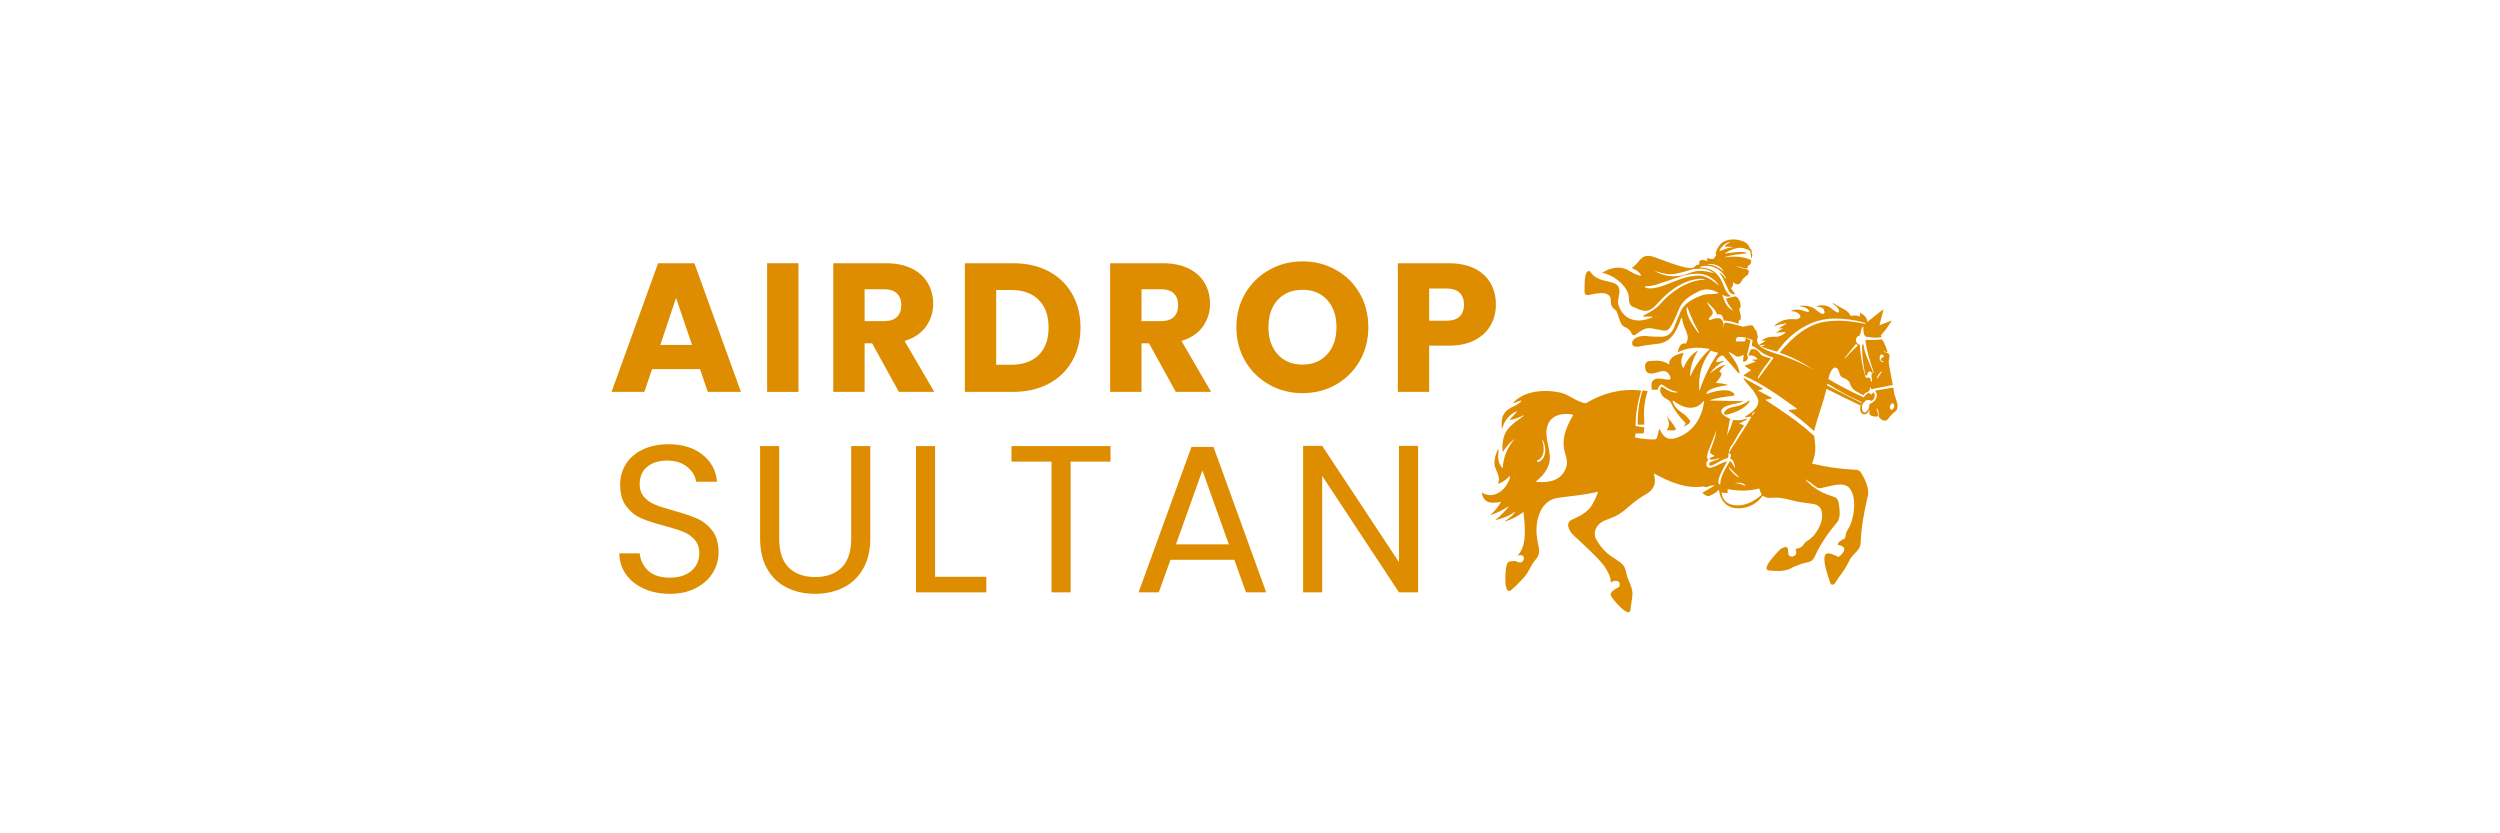
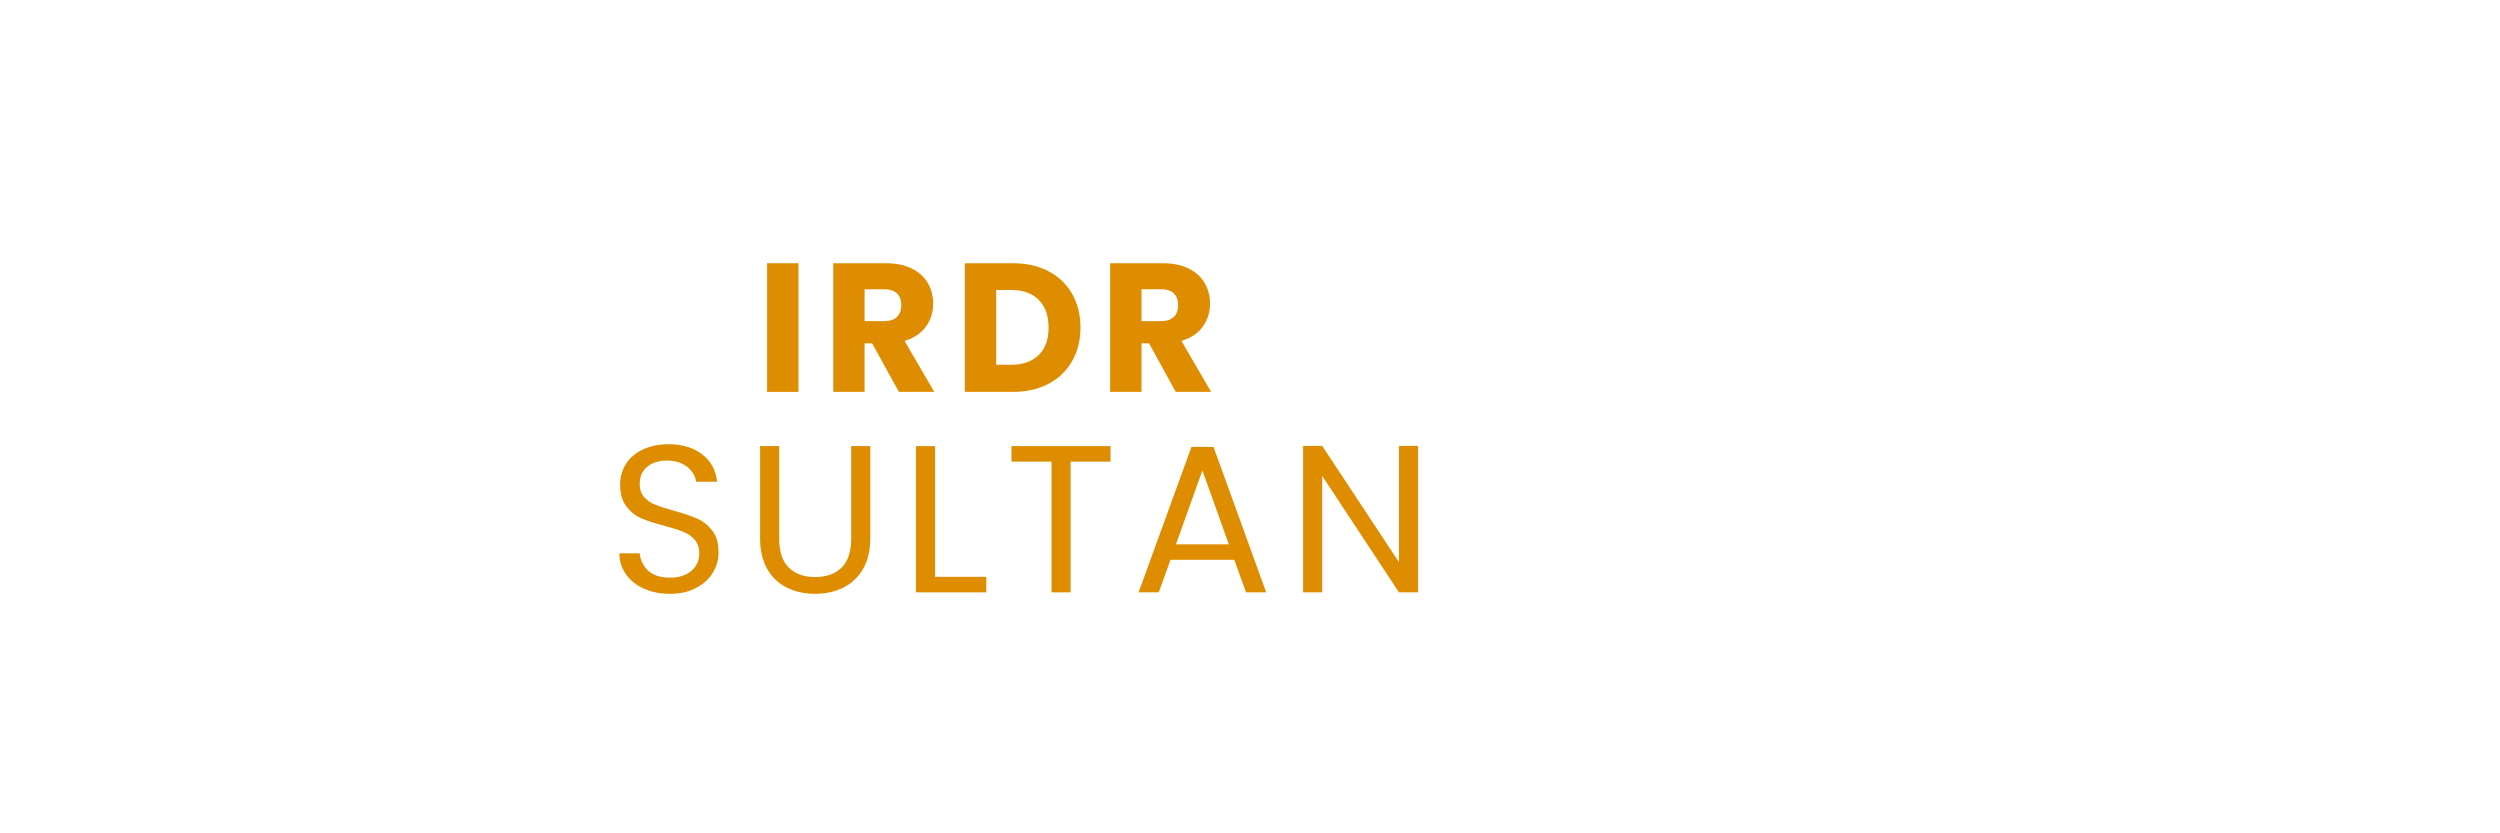
<svg xmlns="http://www.w3.org/2000/svg" width="300" zoomAndPan="magnify" viewBox="0 0 224.88 75" height="100" preserveAspectRatio="xMidYMid meet" version="1.0">
  <defs>
    <clipPath id="8915a6050d">
      <path d="M 133.301 21.531 L 170.738 21.531 L 170.738 55.137 L 133.301 55.137 Z M 133.301 21.531 " clip-rule="nonzero" />
    </clipPath>
  </defs>
  <g clip-path="url(#8915a6050d)">
-     <path fill="#df8d00" d="M 152.344 24.078 C 152.523 24.02 152.523 23.836 152.707 23.836 C 152.828 23.836 152.887 23.777 152.887 23.656 C 152.828 23.598 152.887 23.477 153.008 23.414 C 153.191 23.355 153.371 23.414 153.551 23.477 C 153.551 23.477 153.613 23.477 153.613 23.477 C 153.551 23.355 153.551 23.234 153.613 23.234 C 153.734 23.234 153.914 23.355 154.156 23.293 C 154.219 23.234 154.277 23.172 154.277 23.113 C 154.34 23.051 154.398 23.051 154.398 22.992 C 154.398 22.93 154.34 22.809 154.34 22.809 C 154.398 22.566 154.52 22.328 154.578 22.266 C 154.699 22.023 154.883 21.844 155.125 21.723 C 155.727 21.422 156.574 21.539 157.059 21.844 C 157.238 21.965 157.359 22.145 157.422 22.328 C 157.422 22.387 157.543 22.449 157.543 22.449 C 157.602 22.566 157.602 22.688 157.602 22.809 C 157.602 22.871 157.664 22.992 157.664 22.992 C 157.602 23.051 157.602 23.172 157.602 23.234 C 157.543 23.414 157.48 22.75 157.48 22.688 C 157.422 22.449 157.117 22.449 156.816 22.328 C 156.273 22.207 155.668 22.508 155.246 22.75 C 155.184 22.75 155.184 22.809 155.246 22.809 C 155.727 22.75 156.695 22.566 157.117 22.75 C 157.18 22.809 157.18 22.809 157.117 22.809 C 156.574 22.871 155.668 22.93 155.125 23.172 C 155.848 23.051 156.875 23.051 157.543 23.414 C 157.543 23.414 157.543 23.414 157.543 23.477 C 157.543 23.656 157.48 23.836 157.301 23.898 C 157.238 23.898 157.238 23.898 157.238 23.957 L 157.238 24.141 C 157.18 24.141 157.059 24.141 156.938 24.141 C 156.633 24.078 156.332 23.957 156.09 23.898 C 156.273 23.957 156.574 24.141 156.754 24.141 C 156.875 24.199 156.996 24.199 157.117 24.199 C 157.238 24.262 157.301 24.383 157.359 24.383 C 157.301 24.562 157.301 24.684 157.18 24.805 C 157.059 24.805 156.996 24.926 156.938 24.984 C 156.695 25.105 156.633 25.652 156.273 25.59 C 156.09 25.531 155.969 25.469 155.91 25.41 C 155.91 25.59 155.91 25.773 155.789 25.891 C 155.727 25.891 155.727 25.953 155.727 25.953 L 156.09 26.438 C 156.09 26.438 156.09 26.496 156.031 26.496 C 155.727 26.496 155.547 26.254 155.488 26.074 C 155.246 25.531 155.004 24.984 154.699 24.562 C 154.699 24.562 154.699 24.504 154.699 24.504 C 154.82 24.625 155.004 24.746 155.125 24.926 C 155.305 25.168 155.367 25.105 155.184 24.863 C 154.762 24.141 153.734 23.715 152.949 24.02 C 152.887 24.078 152.949 24.078 152.949 24.078 C 153.914 24.078 154.578 24.562 154.941 25.41 C 155.125 25.832 155.246 26.316 155.668 26.617 C 155.668 26.617 155.668 26.68 155.668 26.68 C 155.367 26.738 155.184 26.68 154.941 26.496 C 155.125 27.102 155.305 27.645 155.91 27.949 C 155.848 27.828 155.789 27.766 155.727 27.707 C 155.547 27.465 155.367 27.223 155.305 26.922 C 155.305 26.859 155.305 26.859 155.305 26.859 C 155.547 26.801 155.789 26.738 156.09 26.68 C 156.332 26.617 156.695 27.281 156.574 27.707 C 156.574 27.707 156.516 27.766 156.516 27.766 L 156.453 27.766 C 156.516 28.07 156.695 28.492 156.574 28.793 C 156.574 28.793 156.516 28.855 156.516 28.793 C 156.453 28.793 156.453 28.793 156.453 28.855 L 156.395 29.098 C 156.395 29.156 156.395 29.156 156.395 29.156 C 155.969 28.977 155.488 28.855 155.125 28.855 C 155.062 28.855 155.062 28.793 155.062 28.793 C 155.004 28.492 154.883 28.188 154.52 28.309 C 154.457 28.309 154.457 28.25 154.457 28.25 C 154.398 27.949 153.914 27.523 153.613 27.223 C 153.551 27.223 153.551 27.223 153.551 27.223 C 153.734 27.465 153.855 27.707 154.035 27.949 C 154.219 28.25 153.914 28.43 153.734 28.672 C 153.734 28.672 153.734 28.672 153.734 28.734 C 153.793 28.793 153.855 28.793 153.914 28.793 C 154.398 28.551 155.004 28.492 155.062 29.215 C 155.062 29.215 154.941 29.457 155.004 29.457 C 155.004 29.457 155.125 29.098 155.184 29.035 C 155.246 29.035 155.246 29.035 155.246 29.035 C 155.789 29.098 156.332 29.277 156.816 29.398 C 156.816 29.398 156.875 29.398 156.875 29.398 C 157.117 29.336 157.359 29.277 157.543 29.277 C 157.723 29.277 157.781 29.398 157.844 29.578 C 157.902 29.762 158.023 29.699 158.023 29.762 C 158.023 29.762 158.023 29.82 158.023 29.82 C 158.086 30.004 158.086 30.125 158.145 30.305 C 158.145 30.305 158.145 30.363 158.145 30.363 C 157.664 31.332 159.777 31.816 160.32 31.996 C 161.348 32.359 162.316 32.781 163.223 33.328 C 162.254 32.66 161.227 32.117 160.141 31.754 C 160.141 31.754 160.141 31.695 160.141 31.695 C 161.289 30.363 162.617 29.098 164.492 28.914 C 165.578 28.793 166.727 28.914 167.816 29.156 C 167.816 29.098 167.816 29.035 167.695 29.035 C 166.91 28.793 165.941 28.672 165.156 28.672 C 163.043 28.613 161.105 29.883 159.898 31.633 C 159.898 31.633 159.898 31.633 159.84 31.633 C 159.414 31.512 158.93 31.395 158.508 31.211 C 158.508 31.152 158.508 31.152 158.508 31.152 L 158.75 31.09 C 158.809 31.031 158.809 31.031 158.75 31.031 C 158.629 31.031 158.449 31.09 158.266 31.09 C 158.266 31.09 158.266 31.031 158.266 31.031 L 158.871 30.668 L 158.508 30.668 C 158.449 30.668 158.449 30.668 158.449 30.668 C 158.93 30.305 159.293 30.305 159.898 30.305 C 160.199 30.246 160.441 30.125 160.625 29.941 C 160.625 29.941 160.625 29.883 160.562 29.883 L 159.777 29.941 C 159.719 29.941 159.719 29.941 159.777 29.941 L 160.441 29.52 L 160.141 29.578 C 160.078 29.578 160.078 29.52 160.078 29.52 L 160.684 29.156 C 160.684 29.098 160.684 29.098 160.684 29.098 C 160.32 29.156 160.02 29.215 159.656 29.336 C 159.656 29.336 159.656 29.336 159.656 29.277 C 160.262 28.793 160.805 28.672 161.59 28.734 C 161.711 28.734 161.832 28.672 161.895 28.613 C 161.953 28.613 161.953 28.613 161.953 28.613 C 162.074 28.188 161.469 28.008 161.168 28.008 C 161.168 28.008 161.168 27.949 161.168 27.949 C 161.531 27.828 161.832 27.828 162.195 27.949 C 162.375 28.008 162.496 28.07 162.68 28.07 C 162.738 28.07 162.801 28.008 162.738 27.949 C 162.617 27.707 162.195 27.586 161.953 27.586 C 161.953 27.586 161.953 27.586 161.953 27.523 C 162.559 27.465 163.102 27.586 163.523 28.008 C 163.707 28.129 163.828 28.25 164.008 28.25 C 164.129 28.25 164.191 28.129 164.129 28.008 C 164.07 27.645 163.766 27.645 163.402 27.586 C 163.766 27.402 164.312 27.465 164.613 27.645 C 164.793 27.766 165.098 28.07 165.34 28.129 C 165.398 28.129 165.457 28.07 165.457 28.008 C 165.398 27.707 165.156 27.523 164.914 27.344 C 164.855 27.281 164.914 27.281 164.914 27.281 C 165.035 27.344 165.098 27.344 165.219 27.465 C 165.762 27.766 166.367 28.008 166.488 28.43 C 166.488 28.43 166.547 28.43 166.547 28.43 C 166.789 28.371 167.031 28.371 167.332 28.492 L 167.332 28.129 C 167.332 28.07 167.332 28.07 167.332 28.129 C 167.637 28.309 167.996 28.551 167.996 28.977 L 169.449 27.828 C 169.449 27.828 169.449 27.828 169.449 27.887 L 169.086 29.277 L 170.172 28.855 C 170.172 28.855 170.172 28.914 170.172 28.914 C 169.93 29.277 169.57 29.82 169.266 30.125 C 169.207 30.125 169.207 30.184 169.207 30.184 L 169.266 30.246 C 169.266 30.305 169.266 30.363 169.207 30.363 C 168.723 30.426 168.301 30.363 167.875 30.305 C 167.637 30.184 167.637 29.641 167.637 29.457 C 167.637 29.398 167.637 29.398 167.574 29.398 C 167.453 29.641 167.395 29.883 167.332 30.184 C 166.848 30.305 166.848 30.91 167.332 31.031 C 167.332 31.09 167.332 31.09 167.332 31.09 C 167.395 32.117 167.574 33.023 167.816 33.871 C 167.816 34.051 168.059 33.992 168.238 33.992 L 168.359 34.355 C 168.422 34.355 168.422 34.355 168.422 34.355 C 168.422 34.172 168.422 34.051 168.359 33.871 C 168.359 33.809 168.48 33.508 168.301 33.449 C 168.059 33.387 167.996 33.629 167.996 33.75 C 167.938 33.809 167.875 33.809 167.816 33.75 C 167.637 32.902 167.516 31.996 167.516 31.09 C 167.516 31.031 167.516 31.031 167.574 31.031 L 167.637 30.969 C 167.637 30.91 167.637 30.91 167.637 30.969 C 167.754 31.816 168.117 32.48 168.422 33.266 C 168.48 33.328 168.48 33.449 168.48 33.57 C 168.48 33.57 168.48 33.629 168.543 33.57 C 168.543 33.449 168.543 33.328 168.48 33.207 C 168.18 32.359 167.938 31.512 167.816 30.605 C 168.301 30.605 168.781 30.605 169.266 30.547 C 169.328 30.547 169.328 30.547 169.328 30.547 C 169.57 30.91 169.691 31.273 169.812 31.633 C 169.812 31.633 169.812 31.695 169.75 31.695 L 169.57 31.633 C 169.508 31.633 169.508 31.633 169.508 31.633 C 169.508 31.695 169.57 31.695 169.57 31.695 C 170.293 31.816 169.871 32.238 169.93 32.66 C 169.992 33.086 170.113 33.75 170.293 34.656 C 170.293 34.656 170.293 34.656 170.234 34.656 C 169.629 34.777 169.023 34.898 168.422 35.02 C 168.422 35.078 168.359 35.02 168.359 35.02 L 168.301 34.898 C 168.238 34.836 168.238 34.836 168.238 34.898 C 168.238 35.078 168.238 35.141 168.059 35.262 C 167.938 35.32 167.754 35.383 167.695 35.504 C 167.695 35.562 167.637 35.562 167.637 35.562 C 167.09 35.262 166.605 35.141 166.426 34.477 C 166.246 33.992 165.641 34.113 165.52 33.688 C 165.457 33.508 165.398 33.023 165.035 33.086 C 164.734 33.207 164.551 33.809 164.492 34.113 C 165.52 34.715 166.547 35.262 167.637 35.746 C 167.637 35.805 167.637 35.746 167.695 35.746 C 167.754 35.625 167.875 35.504 168.059 35.383 C 168.18 35.32 168.238 35.441 168.359 35.504 C 168.422 35.504 168.422 35.441 168.422 35.441 L 168.543 35.32 C 168.543 35.32 168.543 35.32 168.602 35.32 C 168.723 35.562 168.664 35.926 168.422 36.047 C 168.422 36.105 168.359 36.105 168.359 36.047 C 168.238 36.047 167.996 35.926 167.875 36.047 C 167.637 36.227 167.516 36.348 167.516 36.711 C 167.516 36.953 167.695 37.316 167.938 37.012 C 168.117 36.895 168.18 36.652 168.18 36.41 C 168.301 36.289 168.48 36.227 168.543 36.168 C 168.844 35.926 168.965 35.504 168.723 35.199 C 168.723 35.141 168.723 35.141 168.781 35.141 L 170.234 34.898 C 170.293 34.898 170.355 34.898 170.355 34.957 C 170.355 35.078 170.414 35.262 170.414 35.441 C 170.535 35.867 170.957 36.652 170.535 37.012 C 170.293 37.195 170.113 37.375 169.93 37.617 C 169.691 38.043 169.266 37.859 169.023 37.496 C 169.023 37.496 169.023 37.438 169.023 37.438 C 169.023 37.195 169.023 37.012 168.902 36.773 C 168.902 36.773 168.902 36.773 168.844 36.773 C 168.844 36.773 168.844 36.773 168.844 36.832 C 168.902 37.012 168.965 37.195 168.965 37.375 C 168.965 37.496 168.844 37.496 168.781 37.496 C 168.602 37.496 168.18 37.438 168.18 37.195 C 168.18 37.133 168.18 37.012 168.238 36.953 C 168.238 36.895 168.18 36.895 168.18 36.953 C 168.117 37.074 167.816 37.438 167.574 37.254 C 167.273 37.133 167.332 36.531 167.453 36.289 C 167.516 36.227 167.453 36.168 167.453 36.168 C 166.367 35.684 165.398 35.141 164.43 34.535 C 164.43 34.477 164.43 34.477 164.43 34.535 L 164.371 34.656 C 164.371 34.656 164.371 34.656 164.43 34.715 L 167.395 36.227 C 167.453 36.227 167.453 36.227 167.453 36.289 L 167.395 36.41 C 167.395 36.469 167.332 36.469 167.332 36.469 C 166.305 35.984 165.34 35.504 164.371 35.02 C 164.371 35.02 164.312 35.02 164.312 35.02 C 164.07 36.168 163.523 37.496 163.223 38.766 C 163.223 38.766 163.223 38.766 163.164 38.766 C 162.438 38.102 161.711 37.496 160.926 36.953 C 160.926 36.895 160.926 36.895 160.926 36.895 L 161.59 36.832 C 161.652 36.832 161.652 36.773 161.652 36.773 C 160.141 35.684 158.57 34.535 156.875 33.809 C 156.875 33.75 156.875 33.75 156.875 33.75 L 157.543 33.328 L 156.996 32.965 C 156.938 32.965 156.996 32.902 156.996 32.902 L 157.965 32.539 C 158.023 32.539 158.023 32.539 157.965 32.539 L 157.664 32.422 C 157.664 32.422 157.664 32.422 157.664 32.359 L 158.086 32.359 C 158.086 32.359 158.086 32.301 158.086 32.301 C 157.902 31.996 157.664 31.996 157.359 31.996 C 157.301 31.996 157.301 31.938 157.301 31.938 L 157.48 31.512 C 157.48 31.453 157.543 31.453 157.543 31.453 C 157.902 31.332 158.207 31.574 158.387 31.875 C 158.508 32.059 158.992 32.18 159.293 32.238 C 159.293 32.238 159.293 32.238 159.293 32.301 C 158.93 32.781 158.387 33.449 158.145 33.992 C 158.145 33.992 158.145 34.051 158.145 34.051 C 158.145 34.051 158.207 34.051 158.207 34.051 L 159.535 32.238 C 159.598 32.238 159.535 32.18 159.535 32.18 C 159.113 32.059 158.629 31.875 158.328 31.574 C 158.086 31.453 157.902 31.152 157.602 31.152 C 157.602 31.152 157.602 31.152 157.602 31.09 L 157.664 30.668 C 157.664 30.605 157.664 30.605 157.664 30.605 C 157.18 30.426 156.754 30.246 156.273 30.363 C 156.273 30.363 156.211 30.426 156.211 30.426 L 156.152 30.727 C 156.152 30.727 156.211 30.727 156.211 30.727 L 156.938 30.727 C 156.996 30.727 156.996 30.668 156.996 30.668 L 157.059 30.484 C 157.059 30.426 157.059 30.426 157.059 30.426 L 157.422 30.605 C 157.48 30.605 157.48 30.668 157.48 30.668 L 157.18 31.938 C 157.18 31.996 157.18 31.996 157.18 31.996 C 157.359 32.117 157.18 32.602 156.875 32.539 C 156.816 32.539 156.754 32.48 156.816 32.422 L 156.875 31.938 C 156.516 32.059 156.332 32.238 156.031 31.938 C 155.91 31.875 155.727 31.754 155.547 31.695 C 155.547 31.695 155.488 31.754 155.547 31.754 C 155.969 32.301 156.395 32.844 156.516 33.629 C 156.453 33.57 156.395 33.57 156.332 33.508 C 155.91 32.965 155.426 32.48 155.004 31.996 C 154.941 31.996 154.883 31.996 154.883 31.996 C 154.641 32.117 154.457 32.301 154.398 32.539 C 154.398 32.602 154.398 32.602 154.457 32.602 L 155.062 32.48 C 155.125 32.539 155.062 32.539 155.062 32.539 C 154.578 32.781 154.156 33.145 153.855 33.57 C 153.793 33.629 153.793 33.629 153.855 33.57 C 153.914 33.57 153.977 33.508 154.035 33.449 C 154.398 33.207 154.762 32.902 155.246 32.844 C 155.004 33.023 154.82 33.207 154.699 33.387 C 154.699 33.449 154.699 33.508 154.762 33.508 C 155.125 33.57 154.52 34.293 154.398 34.414 C 154.398 34.414 154.398 34.477 154.457 34.477 C 154.762 34.477 155.125 34.535 155.488 34.656 C 155.004 34.715 153.855 34.898 153.551 35.32 C 153.492 35.383 153.551 35.504 153.613 35.441 C 154.219 35.199 155.488 34.898 155.969 35.383 C 156.09 35.504 156.031 35.625 155.91 35.625 C 155.246 35.684 154.578 35.805 153.914 35.984 C 153.793 36.047 153.793 36.047 153.914 36.047 L 156.695 36.105 C 156.816 36.105 156.875 36.168 156.754 36.168 C 156.273 36.348 155.125 36.41 154.883 36.895 C 154.699 37.254 155.367 37.559 155.605 37.68 C 155.605 37.68 155.668 37.68 155.668 37.68 C 155.668 37.738 155.668 37.801 155.668 37.801 C 155.605 37.801 155.605 37.859 155.605 37.859 L 155.367 39.188 C 155.605 38.707 155.789 38.281 155.91 37.801 C 155.91 37.801 155.969 37.801 155.969 37.801 C 156.395 37.859 156.754 37.801 157.117 37.68 C 157.117 37.68 157.18 37.68 157.18 37.68 C 157.18 37.738 157.18 37.738 157.18 37.738 L 156.516 38.102 C 156.453 38.16 156.453 38.16 156.516 38.16 L 156.816 38.223 C 156.875 38.281 156.875 38.281 156.875 38.344 C 156.516 38.828 156.211 39.371 155.91 39.914 C 155.727 40.156 155.547 40.398 155.547 40.699 C 155.488 40.82 155.488 41.004 155.488 41.125 C 155.426 41.184 155.426 41.246 155.367 41.246 C 154.82 41.363 154.398 41.789 153.914 41.91 C 153.855 41.91 153.855 41.91 153.855 41.91 C 153.672 41.789 153.793 41.605 153.977 41.547 C 154.156 41.484 154.398 41.426 154.641 41.305 C 154.641 41.305 154.641 41.246 154.641 41.246 L 154.578 41.246 C 154.34 41.363 154.156 41.363 153.914 41.363 C 153.855 41.363 153.793 41.305 153.793 41.246 C 153.793 41.184 153.855 41.184 153.914 41.184 C 154.035 41.125 154.098 41.125 154.219 41.062 C 154.219 41.004 154.219 41.004 154.219 41.004 L 153.914 40.82 C 153.855 40.82 153.855 40.699 153.855 40.641 C 153.855 40.52 153.914 40.398 153.977 40.277 C 154.156 39.793 154.34 39.309 154.398 38.828 C 154.398 38.766 154.398 38.766 154.398 38.766 C 154.156 39.43 153.914 40.035 153.672 40.641 C 153.613 40.883 153.492 41.184 153.672 41.363 C 153.672 41.363 153.672 41.363 153.672 41.426 C 153.371 41.605 153.492 42.211 153.914 42.09 C 154.398 41.969 154.82 41.668 155.305 41.547 C 155.305 41.547 155.367 41.547 155.367 41.547 C 155.184 41.91 154.277 43.359 154.699 43.602 C 154.762 43.602 154.762 43.602 154.762 43.602 C 154.762 42.875 155.246 42.152 155.605 41.547 C 155.605 41.484 155.668 41.484 155.727 41.547 C 155.848 41.727 155.969 41.91 156.09 42.152 C 156.09 41.848 155.969 41.426 155.727 41.305 C 155.668 41.305 155.668 41.246 155.668 41.246 L 155.727 40.941 C 155.727 40.883 155.727 40.883 155.668 40.883 L 155.605 40.82 C 155.605 40.82 155.547 40.82 155.547 40.762 C 155.727 40.457 155.848 40.219 156.031 39.977 C 156.516 39.188 157.059 38.402 157.543 37.559 C 157.543 37.559 157.543 37.496 157.48 37.496 L 157.059 37.559 C 156.996 37.559 156.996 37.496 156.996 37.496 C 157.543 37.133 158.387 36.652 158.145 35.867 C 158.086 35.746 157.965 35.504 157.723 35.141 C 157.422 34.777 157.117 34.477 156.875 34.113 C 156.816 34.051 156.816 34.051 156.938 34.051 C 157.48 34.355 158.023 34.656 158.57 34.957 C 158.629 35.02 158.629 35.02 158.57 35.02 L 158.145 35.141 L 159.414 35.805 C 159.414 35.867 159.414 35.867 159.355 35.867 L 158.809 35.984 C 160.32 36.953 161.832 37.98 163.164 39.188 C 163.223 39.188 163.223 39.188 163.223 39.25 C 163.344 40.219 163.402 40.762 163.043 41.668 C 163.043 41.668 163.043 41.668 163.043 41.727 C 164.312 42.031 165.52 42.211 166.848 42.273 C 167.09 42.273 167.332 42.332 167.453 42.574 C 167.754 43.059 168.18 43.902 168.059 44.57 C 167.695 46.141 167.453 47.41 167.395 48.922 C 167.332 49.344 167.152 49.523 166.848 49.828 C 166.789 49.887 166.668 50.008 166.488 50.25 C 166.305 50.613 166.125 50.977 165.883 51.336 C 165.641 51.699 165.34 52.062 165.098 52.484 C 164.977 52.605 164.793 52.727 164.672 52.484 C 164.492 51.941 163.887 50.309 164.25 49.887 C 164.492 49.645 165.156 50.008 165.398 50.129 C 165.883 49.828 166.305 49.16 165.34 49.043 C 165.34 49.043 165.34 49.043 165.34 48.98 C 165.398 48.738 165.699 48.617 165.883 48.496 C 165.941 48.496 166.004 48.438 166.004 48.375 C 166.062 48.133 166.062 47.895 166.246 47.652 C 166.367 47.469 166.488 47.227 166.547 47.047 C 166.848 46.141 167.031 44.688 166.367 43.902 C 165.82 43.301 164.613 43.781 163.949 43.902 C 163.766 43.965 163.523 43.965 163.344 43.781 C 163.102 43.602 162.801 43.359 162.496 43.18 C 162.496 43.117 162.438 43.18 162.438 43.18 C 163.164 43.965 163.949 44.387 164.914 44.688 C 165.34 44.809 165.398 45.051 165.457 45.477 C 165.52 45.898 165.578 46.562 165.34 46.926 C 164.492 47.953 163.828 48.859 163.281 50.07 C 162.98 50.734 162.496 50.551 161.953 50.793 C 161.652 50.914 161.289 51.035 160.984 51.219 C 160.383 51.457 159.656 51.398 159.113 51.336 C 158.387 51.219 159.957 49.645 160.141 49.465 C 160.262 49.344 160.441 49.281 160.625 49.223 C 160.984 49.223 160.805 49.766 160.926 49.949 C 161.105 50.25 161.711 50.07 161.59 49.586 C 161.59 49.523 161.531 49.465 161.531 49.402 C 161.469 49.402 161.531 49.402 161.531 49.402 C 161.832 49.344 161.953 49.344 162.195 49.102 C 162.316 48.922 162.438 48.801 162.496 48.738 C 163.344 48.316 164.129 46.984 163.887 46.02 C 163.766 45.414 163.223 45.355 162.68 45.293 C 162.133 45.234 161.469 45.113 160.805 44.93 C 160.32 44.809 159.84 44.75 159.293 44.809 C 159.051 44.809 158.871 44.809 158.629 44.629 C 158.629 44.629 158.629 44.629 158.57 44.629 C 158.145 45.234 157.543 45.598 156.816 45.719 C 155.547 45.898 154.82 45.293 154.641 44.086 C 154.641 44.086 154.578 44.086 154.578 44.086 C 154.457 44.328 154.156 44.449 153.914 44.57 C 153.672 44.75 153.371 44.57 153.191 44.387 C 153.129 44.387 153.129 44.387 153.191 44.328 L 154.219 43.723 C 154.219 43.723 154.219 43.66 154.219 43.66 C 153.977 43.723 153.734 43.723 153.551 43.844 C 153.43 43.844 153.371 43.844 153.312 43.781 C 153.312 43.781 153.25 43.781 153.25 43.781 C 151.68 44.023 150.168 43.359 148.84 42.633 C 148.777 42.633 148.777 42.633 148.777 42.633 C 149.02 43.422 148.84 43.965 148.234 44.387 C 147.57 44.75 147.023 45.172 146.602 45.535 C 146.238 45.836 146.059 46.02 145.938 46.078 C 145.395 46.504 144.91 46.625 144.305 46.867 C 143.641 47.168 143.219 47.895 143.641 48.617 C 144.062 49.344 144.605 49.887 145.332 50.309 C 145.938 50.734 146.18 50.855 146.301 51.578 C 146.48 52.367 146.965 52.91 146.844 53.695 C 146.781 54.18 146.723 54.602 146.66 55.023 C 146.602 55.023 146.602 55.086 146.602 55.086 C 146.18 55.266 145.152 53.996 144.969 53.695 C 144.668 53.273 145.453 52.969 145.695 52.789 C 145.695 52.789 145.695 52.789 145.695 52.727 C 145.816 52.184 145.211 52.184 144.91 52.426 C 144.91 51.82 144.605 51.398 144.305 50.914 C 143.52 49.949 142.734 49.281 141.645 48.254 C 141.281 47.953 140.738 47.168 141.344 46.805 C 141.707 46.625 142.008 46.504 142.309 46.32 C 142.793 46.02 143.098 45.719 143.336 45.234 C 143.52 44.93 143.641 44.629 143.762 44.266 C 143.762 44.266 143.699 44.266 143.699 44.266 C 142.492 44.57 141.344 44.629 140.133 44.809 C 138.504 45.051 138.078 46.984 138.262 48.316 C 138.32 49.102 138.746 49.707 138.141 50.371 C 137.719 50.855 137.535 51.457 137.172 51.883 C 136.809 52.305 136.387 52.727 135.965 53.09 C 135.48 53.512 135.422 52.484 135.422 52.246 C 135.422 51.883 135.422 50.855 135.66 50.613 C 135.781 50.492 136.145 50.492 136.328 50.492 C 136.449 50.551 136.57 50.613 136.691 50.613 C 136.992 50.672 137.172 50.309 137.051 50.07 C 136.992 50.07 136.992 50.07 136.992 50.008 C 136.871 49.949 136.75 49.949 136.57 50.008 C 136.57 50.008 136.57 49.949 136.57 49.949 C 137.414 49.043 137.172 47.227 137.051 46.078 C 136.57 46.441 136.023 46.746 135.422 46.926 C 135.422 46.926 135.422 46.926 135.359 46.926 C 135.359 46.926 135.359 46.926 135.422 46.867 C 135.723 46.684 136.145 46.383 136.328 46.02 C 136.387 45.957 136.328 45.957 136.328 46.02 C 135.781 46.441 135.238 46.625 134.574 46.805 C 134.574 46.805 134.512 46.746 134.574 46.746 C 134.996 46.441 135.359 46.02 135.723 45.598 C 135.723 45.598 135.723 45.598 135.66 45.598 C 135.18 45.898 134.633 46.199 134.031 46.383 C 134.395 46.078 134.754 45.656 134.996 45.234 C 134.996 45.172 134.996 45.113 134.938 45.172 C 134.754 45.234 134.574 45.234 134.395 45.234 C 133.789 45.293 133.426 44.992 133.305 44.387 C 133.305 44.328 133.305 44.328 133.305 44.328 C 134.453 45.051 135.602 43.965 135.844 42.938 C 135.844 42.875 135.844 42.875 135.781 42.875 C 135.48 43.18 135.18 43.422 134.754 43.539 C 134.996 43.059 134.695 42.574 134.512 42.09 C 134.332 41.605 134.512 40.941 134.754 40.457 C 134.816 40.457 134.816 40.457 134.816 40.457 C 134.754 41.125 134.695 41.605 135.18 42.152 C 135.18 42.211 135.18 42.152 135.18 42.152 C 135.238 41.125 135.602 40.277 136.266 39.492 C 136.328 39.492 136.328 39.492 136.266 39.492 C 135.844 39.793 135.48 40.219 135.18 40.699 C 135.117 40.035 135.18 39.309 135.543 38.766 C 135.844 38.281 136.57 37.801 137.051 37.438 C 137.051 37.375 137.113 37.375 137.051 37.375 C 136.691 37.559 136.266 37.738 135.844 37.801 C 135.844 37.801 135.844 37.801 135.844 37.738 L 136.449 37.074 C 136.449 37.012 136.449 37.012 136.449 37.012 C 135.723 37.316 135.301 37.922 135.117 38.645 C 134.996 37.438 135.238 36.953 136.387 36.469 C 136.57 36.348 136.75 36.289 136.871 36.047 C 136.871 36.047 136.809 36.047 136.809 36.047 L 136.145 36.289 C 136.086 36.289 136.086 36.289 136.086 36.289 C 137.172 35.078 139.168 35.02 140.559 35.383 C 141.281 35.625 141.887 36.168 142.613 36.289 C 142.672 36.289 142.672 36.289 142.672 36.289 C 144.184 35.383 145.816 34.957 147.57 35.141 C 147.57 35.141 147.629 35.141 147.629 35.199 C 147.328 36.227 147.145 37.254 147.145 38.344 L 147.93 38.465 C 147.93 38.465 147.93 38.465 147.93 38.523 L 147.871 39.008 L 147.145 39.008 L 147.086 39.309 C 147.086 39.371 147.086 39.371 147.086 39.371 C 147.691 39.492 148.234 39.551 148.84 39.551 C 148.957 39.551 149.02 39.492 149.078 39.371 C 149.141 39.129 149.199 38.887 149.262 38.645 C 149.262 38.586 149.32 38.586 149.32 38.645 C 149.504 39.008 149.746 39.492 150.289 39.492 C 150.531 39.492 150.832 39.43 151.074 39.309 C 152.402 38.766 153.129 37.559 153.312 36.105 C 153.312 36.105 153.25 36.105 153.25 36.105 C 152.523 37.074 151.316 36.711 150.531 36.047 C 150.531 36.047 150.469 36.105 150.469 36.105 C 150.652 36.652 150.895 36.832 151.375 37.195 C 151.68 37.375 151.859 37.617 152.043 37.859 C 152.16 38.102 151.617 38.344 151.438 38.402 C 151.559 38.281 151.738 38.102 151.559 37.98 C 151.074 37.496 150.652 36.953 150.348 36.289 C 150.227 36.047 150.047 35.984 149.746 35.805 C 149.504 35.625 149.199 35.141 149.441 34.836 C 149.441 34.777 149.562 34.777 149.562 34.836 C 149.926 35.078 150.41 35.383 150.895 35.32 C 150.895 35.32 150.895 35.262 150.895 35.262 C 150.41 35.199 150.047 34.957 149.684 34.715 C 149.625 34.656 149.562 34.656 149.504 34.598 C 149.504 34.598 149.441 34.598 149.441 34.598 C 149.262 34.715 149.199 34.836 149.141 35.02 C 149.141 35.078 149.141 35.078 149.141 35.078 L 148.598 35.078 C 148.598 35.078 148.598 35.078 148.598 35.02 C 148.414 33.809 149.262 34.051 150.047 34.172 C 150.531 34.234 150.168 33.629 149.984 33.508 C 149.504 33.145 148.84 33.809 148.293 33.57 C 148.051 33.508 147.992 33.145 147.992 32.902 C 148.051 32.539 148.293 32.48 148.598 32.48 C 149.199 32.422 149.684 32.48 150.105 32.781 C 150.168 32.781 150.168 32.781 150.168 32.781 C 150.168 32.602 150.168 32.48 150.289 32.359 C 150.469 31.996 151.133 31.816 151.496 31.754 C 151.496 31.695 151.496 31.754 151.496 31.754 C 151.254 32.238 151.133 32.66 151.438 33.145 C 151.738 32.48 152.043 31.996 152.707 31.574 C 152.707 31.574 152.766 31.633 152.707 31.633 C 152.281 32.359 152.043 33.086 152.043 33.93 C 152.465 32.965 153.008 32.18 153.793 31.453 C 153.793 31.453 153.793 31.395 153.734 31.395 C 152.766 31.211 151.859 31.273 150.953 31.695 C 150.953 31.695 150.895 31.695 150.953 31.633 C 151.016 31.273 151.195 30.848 151.617 30.91 C 151.68 30.91 151.68 30.91 151.68 30.91 C 151.922 30.484 151.859 30.246 151.68 29.762 C 151.496 29.398 151.375 28.977 151.316 28.613 C 151.316 28.613 151.254 28.613 151.254 28.613 C 150.832 29.82 150.348 30.91 148.898 30.969 C 148.414 31.031 147.871 31.09 147.328 31.211 C 147.023 31.211 146.781 31.152 146.844 30.789 C 146.965 30.305 147.75 30.184 148.172 30.246 C 148.598 30.305 149.02 30.305 149.441 30.305 C 150.047 30.305 150.348 30.004 150.59 29.52 C 150.773 29.035 150.953 28.613 151.133 28.188 C 151.438 27.344 152.223 26.922 153.008 26.617 C 153.551 26.375 154.098 26.559 154.641 26.375 C 154.699 26.375 154.699 26.375 154.641 26.375 C 153.977 26.012 153.371 25.891 152.645 26.316 C 151.922 26.68 151.316 27.102 151.016 27.887 C 150.773 28.43 150.59 28.977 150.289 29.398 C 150.105 29.762 149.805 29.82 149.383 29.699 C 148.84 29.641 148.414 29.398 147.871 29.641 C 147.629 29.762 147.387 29.941 147.207 30.062 C 147.023 30.246 146.844 30.184 146.781 30.004 C 146.66 29.762 146.602 29.699 146.359 29.52 C 146.059 29.398 145.875 29.277 145.754 28.914 C 145.633 28.551 145.516 28.309 145.453 28.07 C 145.332 27.828 145.031 27.766 144.969 27.465 C 144.91 27.344 144.91 27.16 144.91 26.98 C 144.848 26.012 143.336 26.496 142.855 26.559 C 142.492 26.559 142.551 26.316 142.551 26.012 C 142.551 25.652 142.551 25.289 142.613 24.926 C 142.613 24.684 142.855 24.141 143.098 24.504 C 143.457 25.047 144.125 25.227 144.727 25.348 C 145.273 25.469 145.695 25.59 145.695 26.254 C 145.695 26.496 145.516 26.98 145.574 27.344 C 145.996 28.855 147.328 29.156 148.656 28.551 C 148.656 28.551 148.656 28.492 148.656 28.492 L 147.871 28.492 C 147.809 28.492 147.809 28.43 147.809 28.43 C 148.355 28.129 148.957 27.828 149.383 27.344 C 150.289 26.254 151.859 25.227 153.312 25.168 C 153.371 25.168 153.371 25.105 153.312 25.105 C 151.738 24.984 150.227 26.074 149.199 27.223 C 149.02 27.402 148.777 27.707 148.535 27.828 C 147.992 28.188 147.449 27.828 146.844 27.586 C 146.422 27.344 146.602 26.801 146.48 26.438 C 146.18 25.531 145.031 24.684 144.125 24.562 C 144.848 24.078 145.754 23.898 146.48 24.32 C 146.781 24.504 147.266 24.805 147.629 24.805 C 147.629 24.805 147.629 24.746 147.629 24.746 C 147.449 24.441 147.145 24.262 146.844 24.141 C 146.781 24.141 146.781 24.141 146.844 24.078 C 147.508 23.656 147.57 22.871 148.535 23.051 C 149.078 23.172 151.801 24.383 152.344 24.078 Z M 153.551 23.777 C 154.098 23.836 154.578 24.02 155.004 24.383 C 155.004 24.383 155.062 24.383 155.062 24.383 C 154.699 23.836 154.156 23.715 153.551 23.777 Z M 152.043 24.562 C 152.828 24.262 153.371 24.383 154.098 24.562 C 154.156 24.625 154.156 24.562 154.156 24.562 C 153.734 24.262 153.312 24.141 152.828 24.199 C 152.523 24.199 152.281 24.199 152.16 24.262 C 151.559 24.441 150.832 24.684 150.227 24.684 C 149.746 24.684 149.32 24.504 148.84 24.383 C 148.84 24.32 148.84 24.383 148.84 24.383 C 148.777 24.383 148.84 24.383 148.84 24.383 C 149.684 24.863 150.59 24.984 151.496 24.746 C 151.496 24.746 151.68 24.684 152.043 24.562 Z M 152.887 24.805 C 153.492 24.805 154.156 25.289 154.641 25.711 C 154.641 25.773 154.641 25.773 154.641 25.711 C 154.398 25.227 153.734 24.805 153.25 24.684 C 152.645 24.562 151.68 24.684 151.074 24.926 C 150.348 25.168 149.625 25.41 148.898 25.652 C 148.598 25.711 148.293 25.773 147.992 25.773 C 147.992 25.773 147.93 25.773 147.992 25.832 C 148.293 26.133 149.32 25.832 149.805 25.652 C 150.895 25.227 151.801 24.805 152.887 24.805 Z M 151.738 27.707 C 151.68 28.492 152.344 29.336 152.766 29.941 C 152.828 29.941 152.828 29.941 152.828 29.883 C 152.402 29.156 152.102 28.43 151.801 27.645 C 151.801 27.645 151.738 27.645 151.738 27.707 Z M 167.09 31.031 L 166.969 30.969 C 166.605 31.395 166.305 31.816 165.941 32.238 C 166.004 32.238 166.004 32.238 166.004 32.238 C 166.367 31.875 166.727 31.453 167.152 31.09 C 167.152 31.09 167.152 31.09 167.09 31.031 Z M 169.207 31.938 C 169.023 32.18 169.086 32.602 169.449 32.602 C 169.449 32.602 169.449 32.602 169.449 32.539 C 169.328 32.48 169.266 32.48 169.207 32.422 C 169.207 32.359 169.207 32.359 169.207 32.359 C 169.266 32.18 169.449 32.18 169.508 32.059 C 169.508 31.996 169.508 31.996 169.449 31.996 L 169.266 31.875 C 169.207 31.875 169.207 31.875 169.207 31.938 Z M 168.902 34.051 L 169.328 33.449 C 169.328 33.387 169.145 33.508 169.023 33.688 C 168.902 33.871 168.844 33.992 168.844 34.051 C 168.844 34.051 168.902 34.051 168.902 34.051 Z M 153.855 31.633 C 153.07 32.66 152.766 33.871 152.887 35.141 C 152.887 35.199 152.887 35.199 152.887 35.199 C 153.312 33.93 153.855 32.781 154.578 31.754 L 153.914 31.574 C 153.855 31.574 153.855 31.574 153.855 31.633 Z M 170.172 36.895 C 170.234 36.895 170.355 36.773 170.414 36.652 C 170.414 36.469 170.414 36.348 170.293 36.289 C 170.172 36.289 170.113 36.41 170.051 36.531 C 169.992 36.711 170.051 36.832 170.172 36.895 Z M 157.781 37.074 C 157.664 37.195 157.602 37.316 157.602 37.438 L 157.844 37.133 C 157.844 37.133 157.844 37.074 157.781 37.074 Z M 141.465 37.316 C 140.68 37.133 139.531 37.316 139.227 38.281 C 138.867 39.309 139.531 40.398 139.41 41.426 C 139.348 42.211 138.746 42.875 138.141 43.359 C 139.227 43.48 140.438 43.301 140.859 42.152 C 141.16 41.426 140.738 40.883 140.68 40.219 C 140.559 39.188 141.043 38.16 141.523 37.375 C 141.523 37.316 141.523 37.316 141.465 37.316 Z M 156.453 42.938 L 155.547 42.031 C 155.488 42.09 155.668 42.332 155.91 42.574 C 156.152 42.816 156.395 42.996 156.453 42.938 Z M 138.746 39.613 C 138.746 39.613 139.227 41.004 138.32 41.426 C 138.262 41.426 138.262 41.426 138.262 41.426 L 138.32 41.605 C 138.625 41.547 138.867 41.246 138.926 41.004 C 139.105 40.578 138.984 40.035 138.805 39.613 C 138.805 39.613 138.805 39.613 138.746 39.613 Z M 156.031 43.48 C 156.453 43.48 156.695 43.602 156.996 43.723 C 157.059 43.723 157.059 43.723 156.996 43.66 C 156.816 43.422 156.332 43.422 156.031 43.48 Z M 155.426 44.387 L 154.883 44.328 C 155.004 45.598 156.395 45.656 157.301 45.293 C 157.723 45.113 158.086 44.871 158.449 44.57 C 158.449 44.508 158.508 44.508 158.449 44.449 L 158.266 43.965 C 157.359 44.207 156.395 44.207 155.426 44.023 C 155.426 44.023 155.426 44.086 155.426 44.086 L 155.426 44.387 C 155.426 44.387 155.426 44.449 155.426 44.387 Z M 155.184 37.316 C 155.246 37.316 155.305 37.316 155.367 37.316 C 156.152 37.133 156.996 36.773 157.422 36.105 C 157.422 36.047 157.359 36.047 157.359 36.047 C 157.117 36.227 156.875 36.348 156.574 36.469 C 156.09 36.652 155.367 36.59 155.125 37.133 C 155.062 37.195 155.125 37.316 155.184 37.316 Z M 147.75 35.199 C 147.449 36.168 147.328 37.133 147.328 38.16 C 147.328 38.16 147.328 38.223 147.328 38.223 L 147.871 38.223 C 147.93 38.223 147.93 38.223 147.93 38.16 C 147.871 37.133 147.871 36.227 148.234 35.199 C 148.234 35.199 148.172 35.199 148.172 35.199 L 147.809 35.141 C 147.809 35.141 147.75 35.199 147.75 35.199 Z M 149.926 37.438 C 149.926 37.375 149.926 37.375 149.926 37.375 C 149.926 37.438 149.926 37.438 149.926 37.438 C 150.105 37.801 150.289 38.281 149.984 38.645 C 149.926 38.645 149.926 38.645 149.984 38.707 C 150.168 38.707 150.59 38.828 150.773 38.645 C 150.773 38.645 150.773 38.586 150.773 38.586 C 150.531 38.16 150.227 37.801 149.926 37.438 Z M 154.699 22.566 C 154.578 22.629 155.125 21.781 155.668 21.781 C 155.727 21.781 155.367 21.902 155.184 22.145 C 155.125 22.207 155.305 22.207 155.305 22.207 C 155.305 22.207 155.547 22.207 155.547 22.207 C 155.789 22.207 155.91 22.266 155.91 22.266 C 155.305 22.266 154.82 22.629 154.699 22.566 Z M 154.699 22.566 " fill-opacity="1" fill-rule="evenodd" />
-   </g>
-   <path fill="#df8d00" d="M 62.945 33.223 L 58.625 33.223 L 57.934 35.27 L 54.98 35.27 L 59.168 23.691 L 62.434 23.691 L 66.625 35.27 L 63.641 35.27 Z M 62.223 31.047 L 60.785 26.809 L 59.367 31.047 Z M 62.223 31.047 " fill-opacity="1" fill-rule="nonzero" />
+     </g>
  <path fill="#df8d00" d="M 68.98 23.691 L 71.801 23.691 L 71.801 35.27 L 68.98 35.27 Z M 68.98 23.691 " fill-opacity="1" fill-rule="nonzero" />
  <path fill="#df8d00" d="M 80.84 35.27 L 78.43 30.898 L 77.754 30.898 L 77.754 35.27 L 74.934 35.27 L 74.934 23.691 L 79.668 23.691 C 80.582 23.691 81.359 23.852 82.004 24.168 C 82.645 24.488 83.125 24.926 83.445 25.48 C 83.766 26.035 83.926 26.652 83.926 27.336 C 83.926 28.105 83.707 28.793 83.273 29.395 C 82.84 30 82.199 30.43 81.352 30.684 L 84.023 35.27 Z M 77.754 28.902 L 79.504 28.902 C 80.02 28.902 80.406 28.773 80.668 28.523 C 80.926 28.27 81.055 27.914 81.055 27.449 C 81.055 27.012 80.926 26.664 80.668 26.41 C 80.406 26.16 80.02 26.031 79.504 26.031 L 77.754 26.031 Z M 77.754 28.902 " fill-opacity="1" fill-rule="nonzero" />
  <path fill="#df8d00" d="M 91.113 23.691 C 92.332 23.691 93.398 23.934 94.312 24.414 C 95.227 24.898 95.934 25.578 96.434 26.453 C 96.934 27.328 97.184 28.336 97.184 29.48 C 97.184 30.613 96.934 31.617 96.434 32.496 C 95.934 33.379 95.223 34.059 94.305 34.543 C 93.387 35.027 92.324 35.27 91.113 35.27 L 86.777 35.27 L 86.777 23.691 Z M 90.934 32.828 C 92 32.828 92.828 32.535 93.422 31.953 C 94.016 31.371 94.312 30.547 94.312 29.48 C 94.312 28.414 94.016 27.582 93.422 26.988 C 92.828 26.395 92 26.098 90.934 26.098 L 89.598 26.098 L 89.598 32.828 Z M 90.934 32.828 " fill-opacity="1" fill-rule="nonzero" />
  <path fill="#df8d00" d="M 105.758 35.27 L 103.352 30.898 L 102.676 30.898 L 102.676 35.27 L 99.852 35.27 L 99.852 23.691 L 104.586 23.691 C 105.5 23.691 106.277 23.852 106.922 24.168 C 107.562 24.488 108.047 24.926 108.363 25.48 C 108.684 26.035 108.844 26.652 108.844 27.336 C 108.844 28.105 108.625 28.793 108.191 29.395 C 107.758 30 107.117 30.43 106.27 30.684 L 108.941 35.27 Z M 102.676 28.902 L 104.422 28.902 C 104.938 28.902 105.328 28.773 105.586 28.523 C 105.844 28.27 105.973 27.914 105.973 27.449 C 105.973 27.012 105.844 26.664 105.586 26.41 C 105.328 26.16 104.938 26.031 104.422 26.031 L 102.676 26.031 Z M 102.676 28.902 " fill-opacity="1" fill-rule="nonzero" />
-   <path fill="#df8d00" d="M 117.172 35.383 C 116.082 35.383 115.082 35.133 114.176 34.625 C 113.27 34.121 112.551 33.414 112.016 32.508 C 111.484 31.598 111.215 30.578 111.215 29.445 C 111.215 28.312 111.484 27.297 112.016 26.395 C 112.551 25.492 113.27 24.789 114.176 24.285 C 115.082 23.777 116.082 23.523 117.172 23.523 C 118.258 23.523 119.258 23.777 120.164 24.285 C 121.07 24.789 121.785 25.492 122.309 26.395 C 122.828 27.297 123.09 28.312 123.09 29.445 C 123.09 30.578 122.828 31.598 122.301 32.508 C 121.77 33.414 121.059 34.121 120.156 34.625 C 119.254 35.133 118.258 35.383 117.172 35.383 Z M 117.172 32.812 C 118.094 32.812 118.832 32.504 119.387 31.887 C 119.945 31.273 120.223 30.457 120.223 29.445 C 120.223 28.422 119.945 27.609 119.387 26.996 C 118.832 26.387 118.094 26.082 117.172 26.082 C 116.234 26.082 115.492 26.383 114.934 26.988 C 114.379 27.594 114.102 28.414 114.102 29.445 C 114.102 30.469 114.379 31.285 114.934 31.895 C 115.492 32.508 116.234 32.812 117.172 32.812 Z M 117.172 32.812 " fill-opacity="1" fill-rule="nonzero" />
-   <path fill="#df8d00" d="M 134.57 27.418 C 134.57 28.09 134.414 28.703 134.105 29.258 C 133.801 29.812 133.328 30.262 132.688 30.602 C 132.051 30.941 131.258 31.113 130.312 31.113 L 128.566 31.113 L 128.566 35.27 L 125.746 35.27 L 125.746 23.691 L 130.312 23.691 C 131.238 23.691 132.02 23.852 132.656 24.168 C 133.293 24.488 133.773 24.926 134.09 25.488 C 134.41 26.047 134.57 26.691 134.57 27.418 Z M 130.098 28.867 C 130.637 28.867 131.039 28.742 131.305 28.488 C 131.566 28.238 131.699 27.879 131.699 27.418 C 131.699 26.957 131.566 26.598 131.305 26.344 C 131.039 26.094 130.637 25.965 130.098 25.965 L 128.566 25.965 L 128.566 28.867 Z M 130.098 28.867 " fill-opacity="1" fill-rule="nonzero" />
  <path fill="#df8d00" d="M 60.23 53.445 C 59.359 53.445 58.582 53.289 57.898 52.98 C 57.211 52.672 56.672 52.246 56.281 51.695 C 55.891 51.148 55.691 50.516 55.68 49.801 L 57.512 49.801 C 57.574 50.414 57.828 50.938 58.273 51.359 C 58.723 51.777 59.375 51.988 60.23 51.988 C 61.047 51.988 61.691 51.785 62.164 51.375 C 62.637 50.969 62.875 50.441 62.875 49.801 C 62.875 49.297 62.734 48.887 62.457 48.57 C 62.18 48.258 61.836 48.016 61.418 47.855 C 61.004 47.691 60.445 47.516 59.738 47.324 C 58.871 47.098 58.176 46.871 57.652 46.645 C 57.129 46.418 56.684 46.062 56.312 45.578 C 55.941 45.094 55.754 44.441 55.754 43.625 C 55.754 42.906 55.938 42.27 56.301 41.715 C 56.668 41.164 57.18 40.734 57.84 40.434 C 58.5 40.129 59.262 39.98 60.117 39.98 C 61.352 39.98 62.359 40.289 63.148 40.902 C 63.934 41.52 64.379 42.34 64.48 43.359 L 62.59 43.359 C 62.527 42.855 62.262 42.41 61.797 42.027 C 61.332 41.645 60.715 41.453 59.945 41.453 C 59.23 41.453 58.645 41.637 58.191 42.008 C 57.738 42.379 57.512 42.898 57.512 43.566 C 57.512 44.047 57.645 44.438 57.918 44.738 C 58.188 45.039 58.52 45.27 58.918 45.426 C 59.312 45.586 59.871 45.766 60.59 45.965 C 61.457 46.203 62.156 46.441 62.684 46.672 C 63.215 46.906 63.668 47.266 64.043 47.75 C 64.422 48.234 64.609 48.895 64.609 49.723 C 64.609 50.367 64.441 50.969 64.102 51.535 C 63.762 52.102 63.258 52.562 62.59 52.914 C 61.922 53.27 61.137 53.445 60.23 53.445 Z M 60.23 53.445 " fill-opacity="1" fill-rule="nonzero" />
  <path fill="#df8d00" d="M 70.066 40.148 L 70.066 48.477 C 70.066 49.648 70.355 50.516 70.926 51.082 C 71.5 51.648 72.297 51.934 73.316 51.934 C 74.324 51.934 75.113 51.648 75.688 51.082 C 76.258 50.516 76.547 49.648 76.547 48.477 L 76.547 40.148 L 78.266 40.148 L 78.266 48.457 C 78.266 49.555 78.043 50.477 77.602 51.223 C 77.16 51.973 76.566 52.531 75.816 52.895 C 75.07 53.262 74.23 53.445 73.297 53.445 C 72.367 53.445 71.523 53.262 70.777 52.895 C 70.027 52.531 69.434 51.973 69 51.223 C 68.566 50.477 68.348 49.555 68.348 48.457 L 68.348 40.148 Z M 70.066 40.148 " fill-opacity="1" fill-rule="nonzero" />
  <path fill="#df8d00" d="M 84.098 51.914 L 88.707 51.914 L 88.707 53.312 L 82.379 53.312 L 82.379 40.148 L 84.098 40.148 Z M 84.098 51.914 " fill-opacity="1" fill-rule="nonzero" />
  <path fill="#df8d00" d="M 99.887 40.148 L 99.887 41.547 L 96.297 41.547 L 96.297 53.312 L 94.578 53.312 L 94.578 41.547 L 90.973 41.547 L 90.973 40.148 Z M 99.887 40.148 " fill-opacity="1" fill-rule="nonzero" />
  <path fill="#df8d00" d="M 111.027 50.383 L 105.285 50.383 L 104.227 53.312 L 102.414 53.312 L 107.172 40.223 L 109.156 40.223 L 113.898 53.312 L 112.082 53.312 Z M 110.535 48.988 L 108.156 42.34 L 105.777 48.988 Z M 110.535 48.988 " fill-opacity="1" fill-rule="nonzero" />
  <path fill="#df8d00" d="M 127.57 53.312 L 125.848 53.312 L 118.938 42.832 L 118.938 53.312 L 117.219 53.312 L 117.219 40.129 L 118.938 40.129 L 125.848 50.594 L 125.848 40.129 L 127.57 40.129 Z M 127.57 53.312 " fill-opacity="1" fill-rule="nonzero" />
</svg>